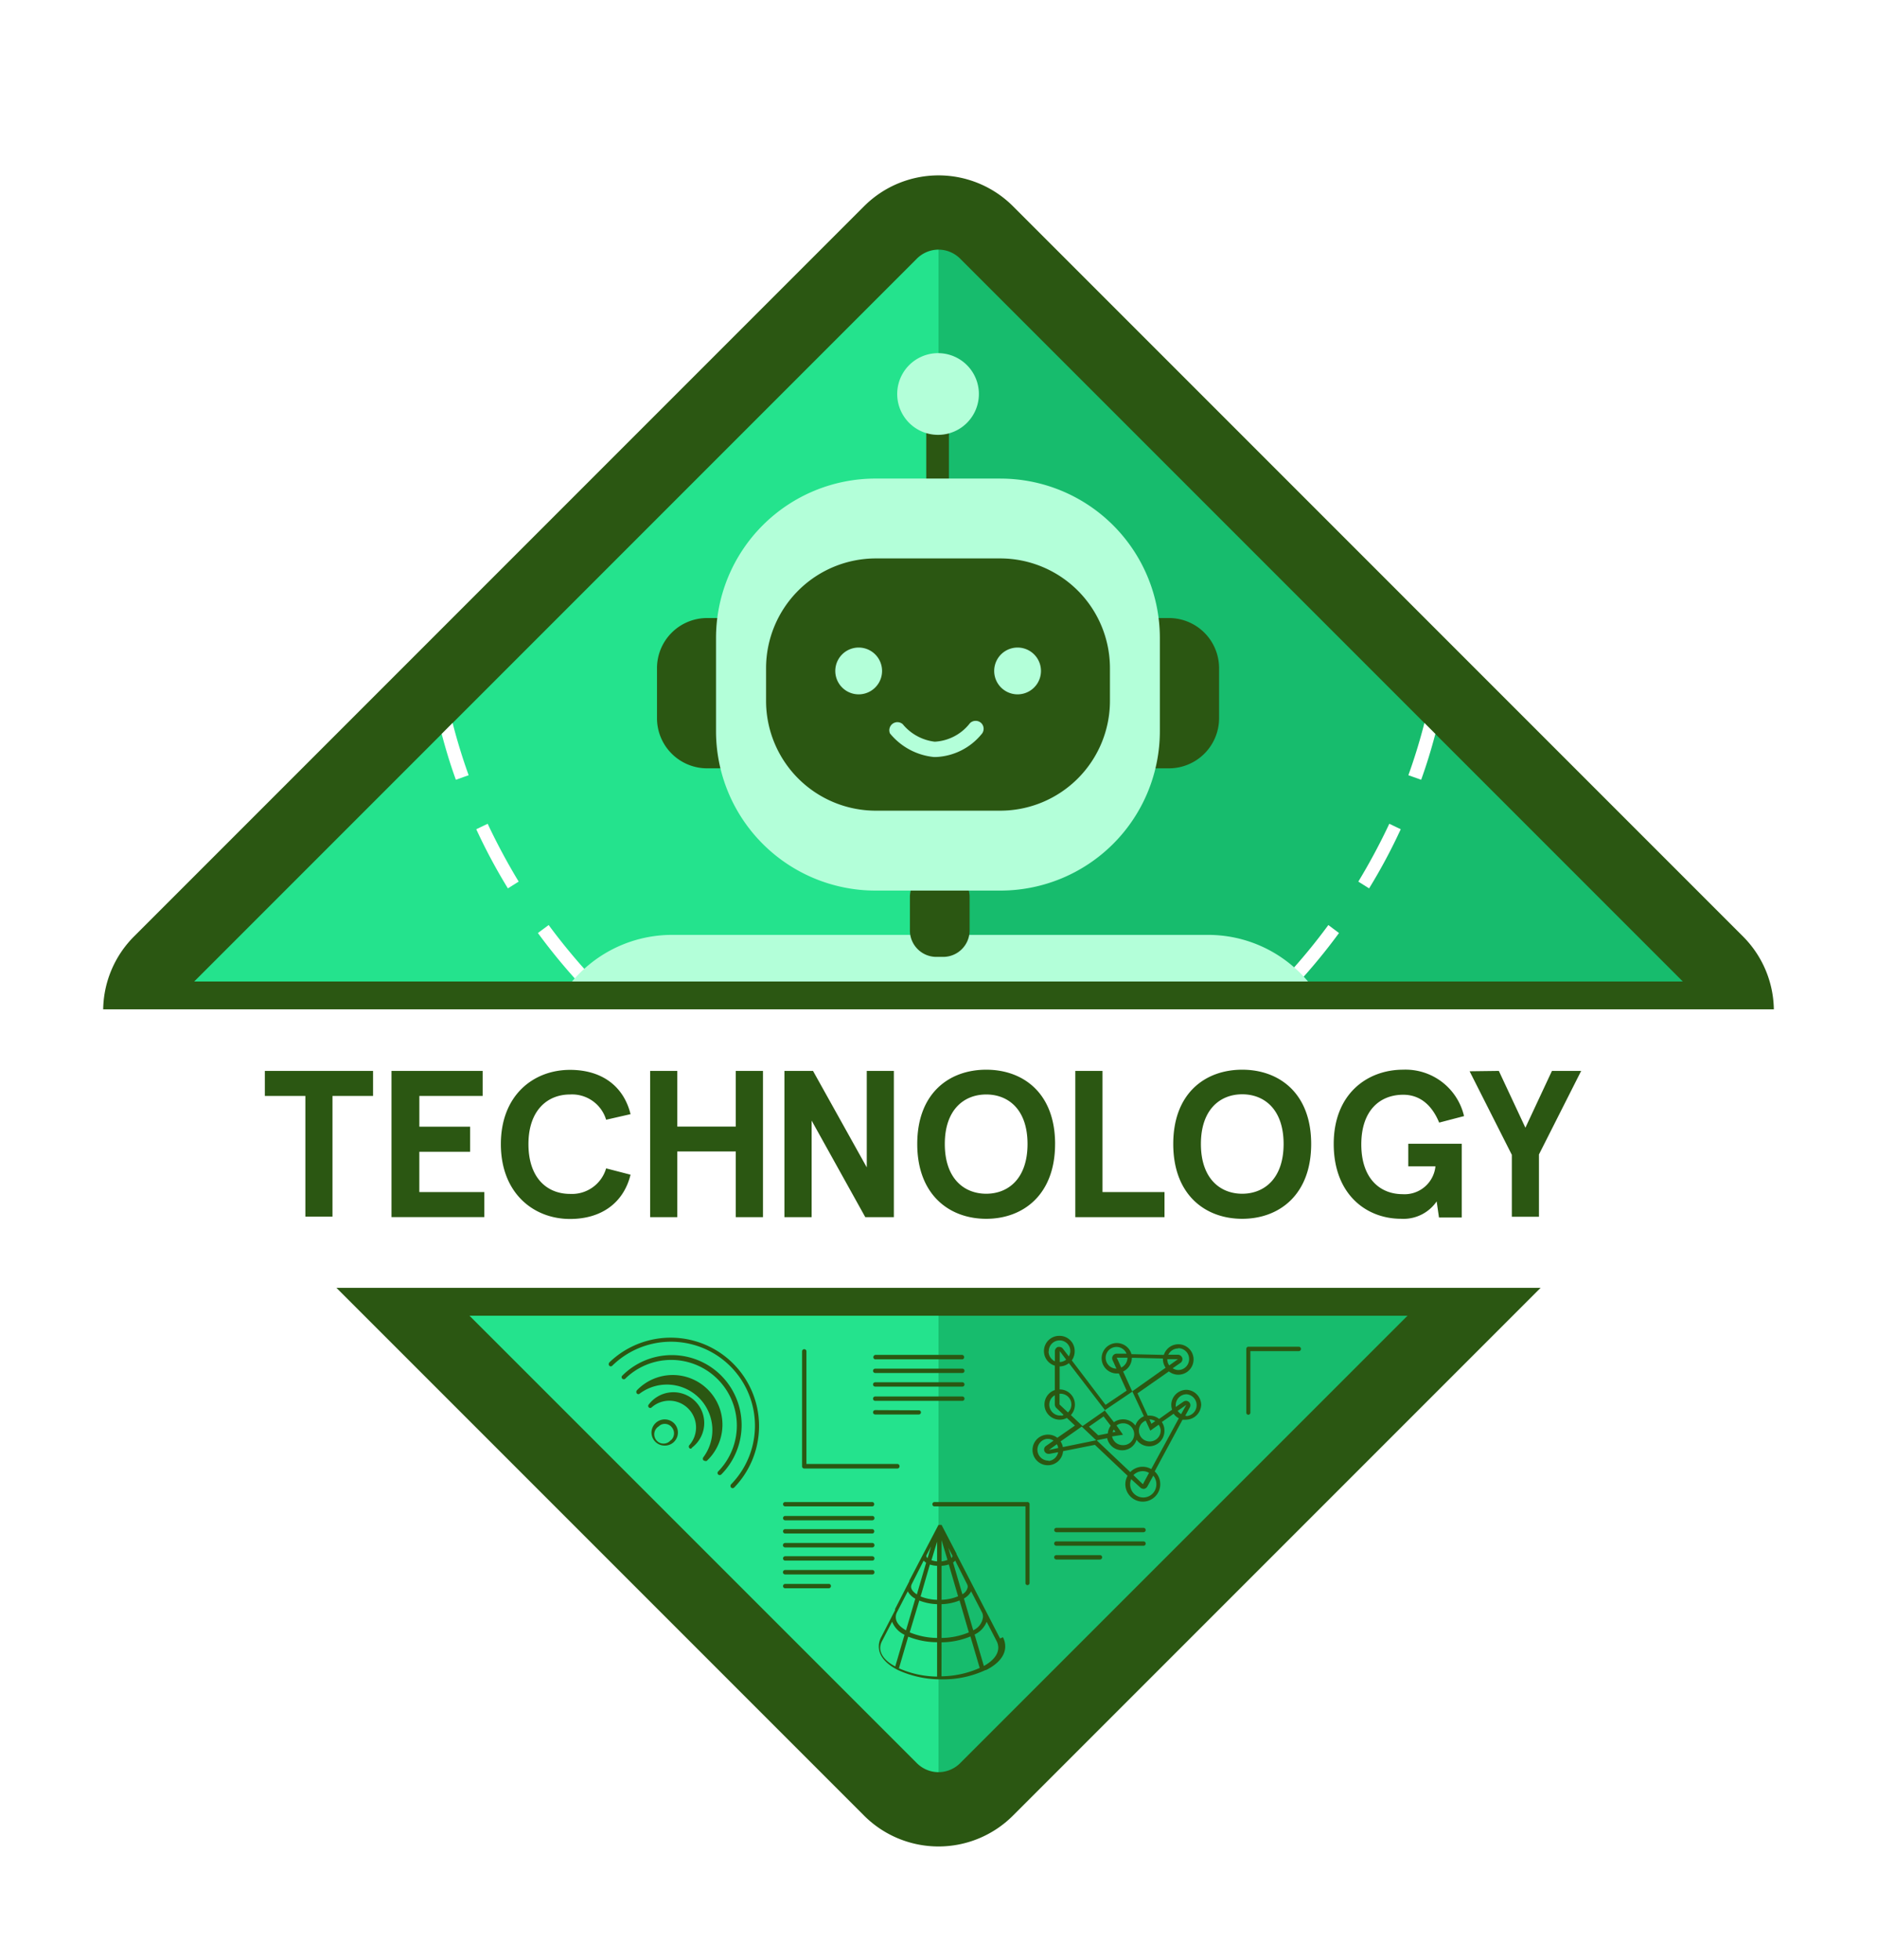
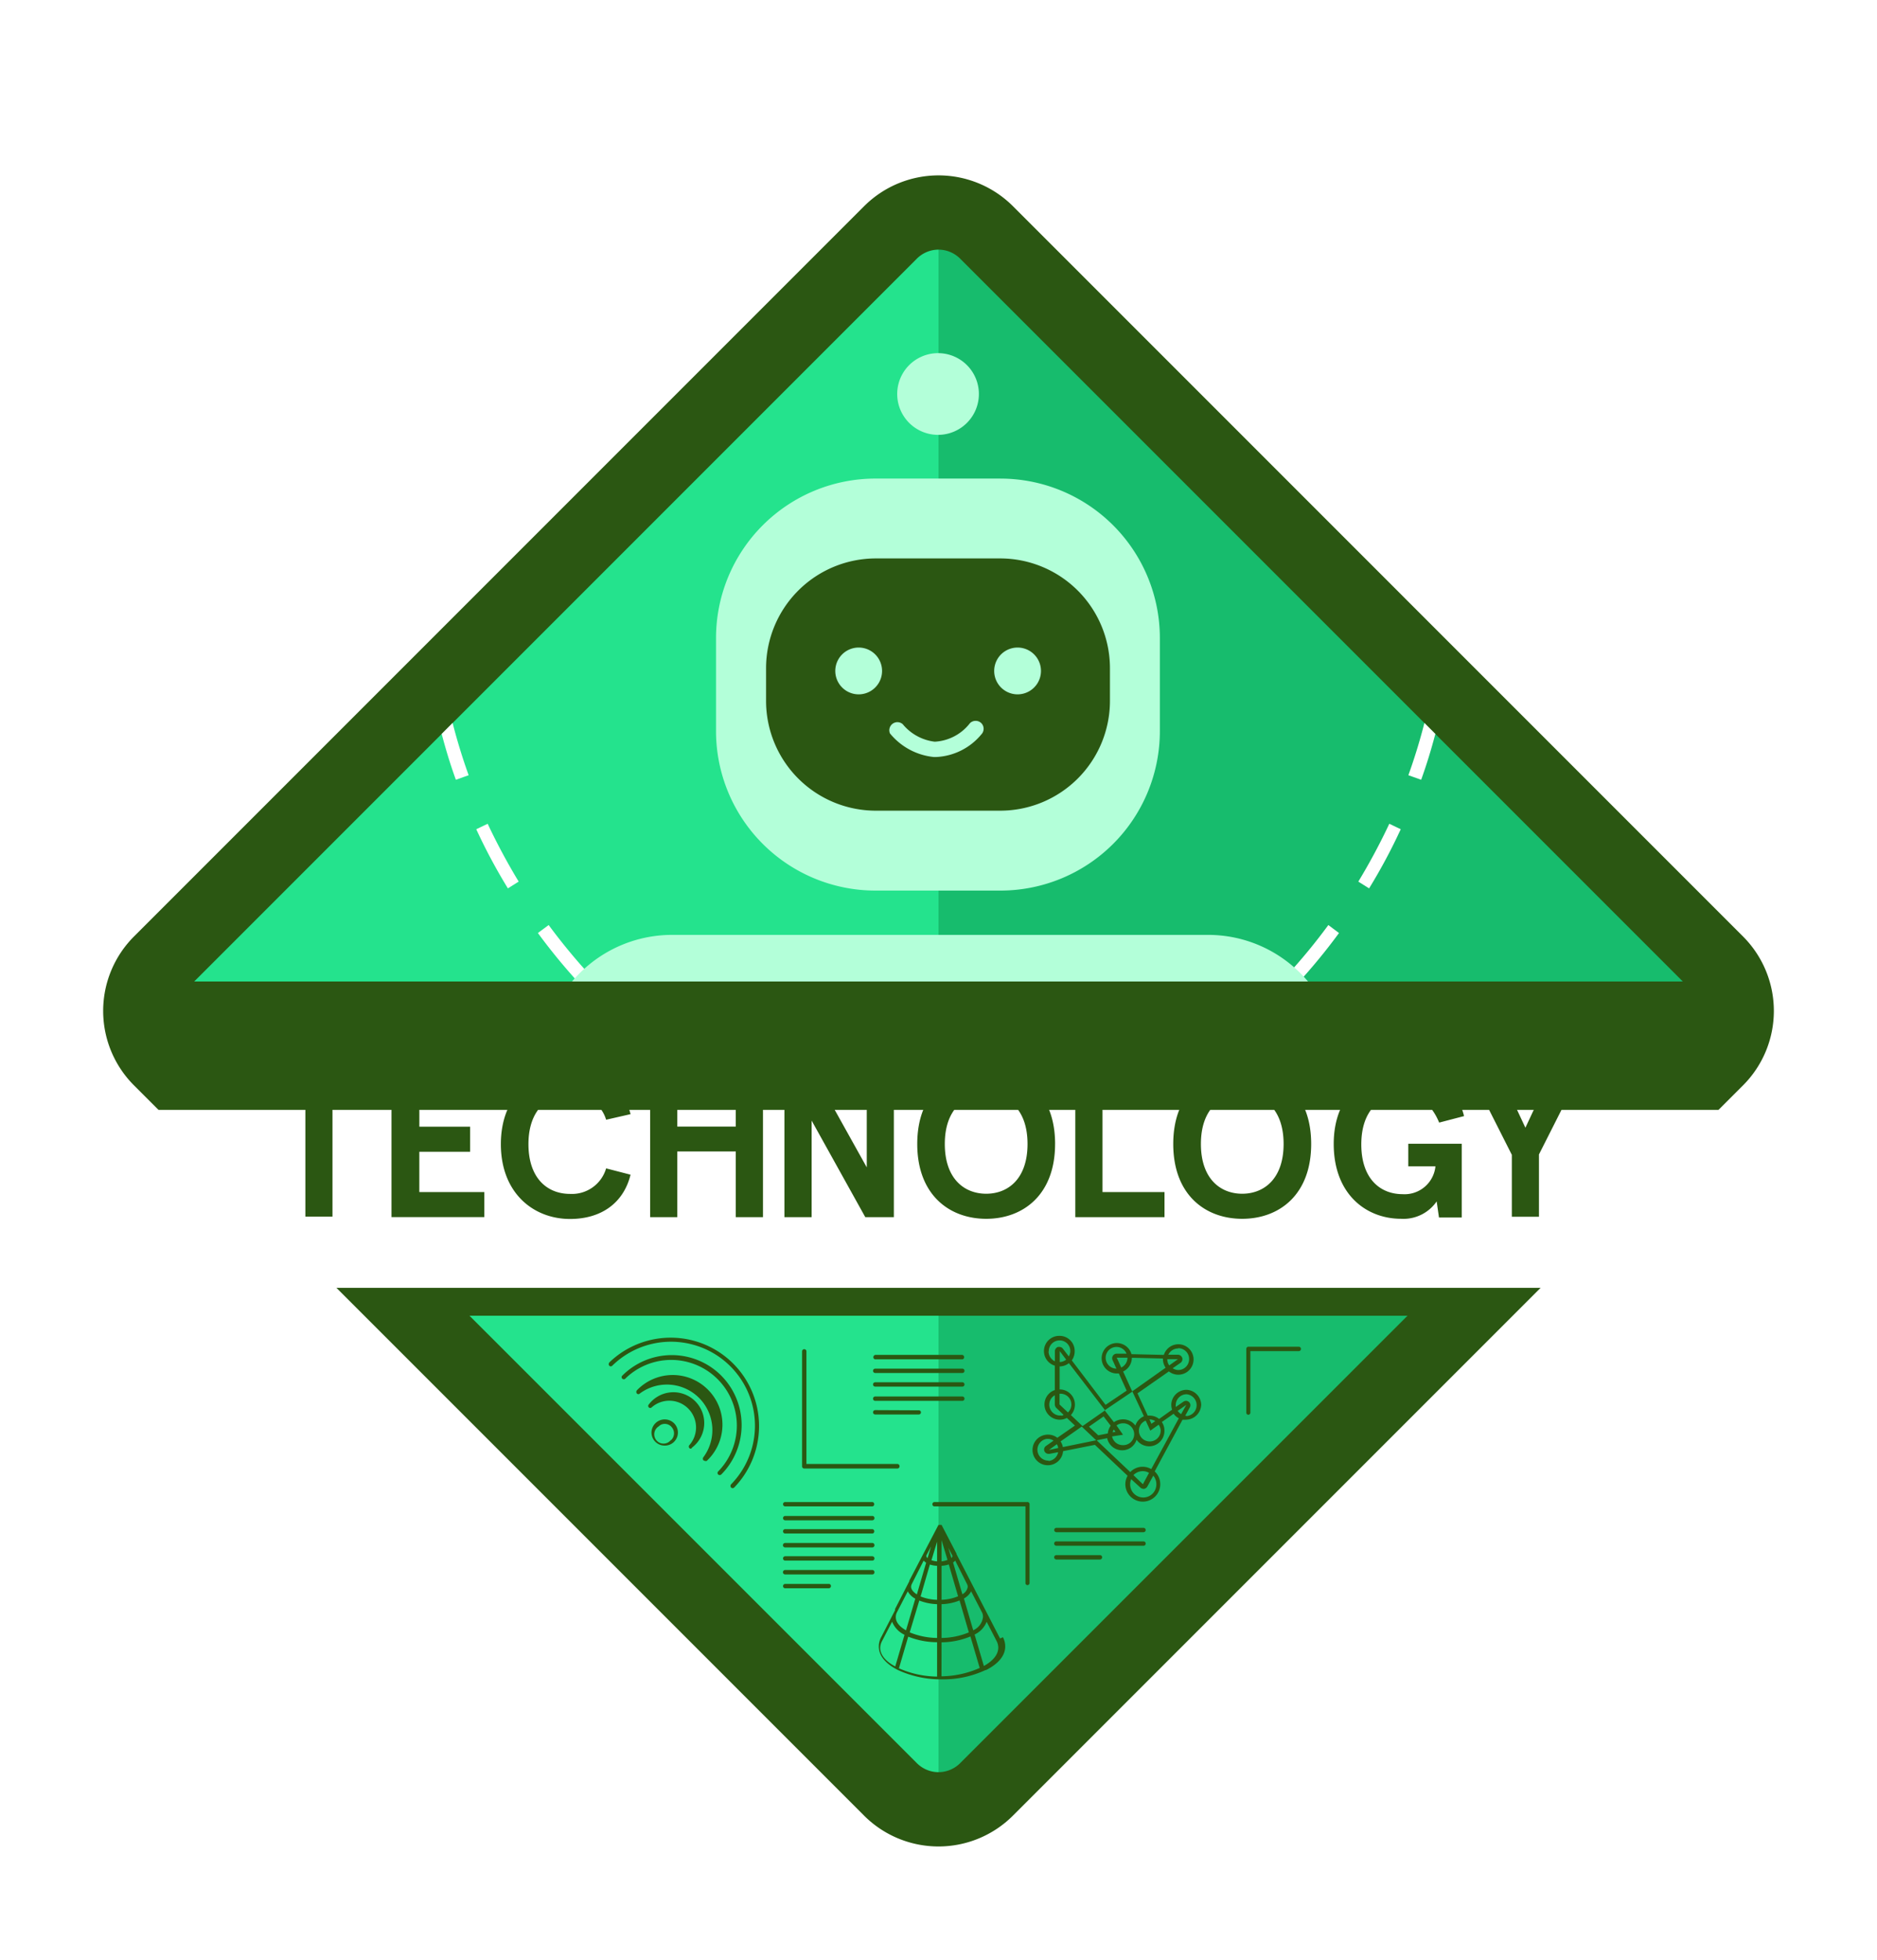
<svg xmlns="http://www.w3.org/2000/svg" width="91" height="95" fill="none">
  <g filter="url(#filter0_d)">
    <path d="M45.5 2.701a6.871 6.871 0 0 0-4.882 2.02L5.22 40.12a6.916 6.916 0 0 0 0 9.765L40.618 85.28a6.907 6.907 0 0 0 9.765 0L85.78 49.884a6.907 6.907 0 0 0 0-9.765L50.383 4.722a6.872 6.872 0 0 0-4.883-2.02z" fill="#fff" />
    <path d="M41.892 5.996L6.496 41.393a5.103 5.103 0 0 0 0 7.216l35.396 35.397a5.103 5.103 0 0 0 7.217 0l35.396-35.397a5.103 5.103 0 0 0 0-7.216L49.11 5.996a5.103 5.103 0 0 0-7.217 0z" fill="#2B5712" />
    <path d="M45.5 81.9a1.493 1.493 0 0 1-1.062-.45L9.05 46.064a1.498 1.498 0 0 1 0-2.124L44.438 8.55A1.494 1.494 0 0 1 45.5 8.1v73.8z" fill="#24E38D" />
    <path d="M45.5 8.1a1.494 1.494 0 0 1 1.062.45L81.95 43.94a1.497 1.497 0 0 1 0 2.124L46.562 81.45a1.496 1.496 0 0 1-1.062.45" fill="#17BC6D" />
    <path d="M28.144 43.731a28.97 28.97 0 0 1-2.066-2.506l.522-.387c.629.852 1.303 1.669 2.02 2.448l-.476.445zm-3.52-4.67a27.382 27.382 0 0 1-1.534-2.867l.553-.265c.452.96.954 1.895 1.503 2.803l-.522.329zm-2.523-5.265l.62-.22a27.88 27.88 0 0 1-.778-2.534l-.53.531c.197.747.422 1.49.688 2.223zm40.283 9.49a28.465 28.465 0 0 0 2.016-2.448l.517.387c-.64.873-1.33 1.71-2.065 2.506l-.468-.445zm3.47-4.554a30.505 30.505 0 0 0 1.502-2.803l.554.265a27.344 27.344 0 0 1-1.534 2.867l-.523-.329zm3.046-4.936l-.62-.22a27.88 27.88 0 0 0 .778-2.534l.53.531c-.197.747-.422 1.49-.688 2.223z" fill="#fff" />
    <path d="M55.44 70.057h-4.225a.103.103 0 0 0-.104.103.102.102 0 0 0 .03.076.104.104 0 0 0 .074.032h4.225a.105.105 0 0 0 .075-.032.103.103 0 0 0 .029-.076.103.103 0 0 0-.104-.103zm0 .657h-4.225a.104.104 0 0 0-.076.029.104.104 0 0 0-.032.075.108.108 0 0 0 .108.108h4.226a.104.104 0 0 0 .103-.109.103.103 0 0 0-.103-.103zm-2.114.666h-2.11a.104.104 0 0 0-.077.029.102.102 0 0 0-.032.075.108.108 0 0 0 .108.108h2.11a.108.108 0 0 0 .1-.15.104.104 0 0 0-.1-.063zm-15.26.265h4.226a.104.104 0 0 0 .103-.108.103.103 0 0 0-.103-.103h-4.226a.103.103 0 0 0-.103.103.104.104 0 0 0 .063.1.104.104 0 0 0 .04.008zm4.225.455h-4.225a.108.108 0 0 0-.108.108.108.108 0 0 0 .108.108H42.3a.103.103 0 0 0 .095-.108.104.104 0 0 0-.063-.1.104.104 0 0 0-.04-.008zm.001-1.98h-4.226a.103.103 0 0 0-.103.104.104.104 0 0 0 .063.1.104.104 0 0 0 .04.008h4.235a.108.108 0 0 0 .062-.174.108.108 0 0 0-.062-.038h-.009zm0 .67h-4.226a.108.108 0 0 0 0 .216h4.225a.105.105 0 0 0 .075-.032.103.103 0 0 0 .029-.076.104.104 0 0 0-.029-.076.103.103 0 0 0-.075-.032zm0-1.984h-4.226a.103.103 0 0 0-.103.103.104.104 0 0 0 .029.076.103.103 0 0 0 .075.032H42.3a.108.108 0 0 0 0-.211h-.009zm0 .675h-4.226a.103.103 0 0 0-.103.103.104.104 0 0 0 .029.076.103.103 0 0 0 .075.032h4.225a.104.104 0 0 0 .103-.108.1.1 0 0 0-.103-.103zm-2.11 3.294h-2.116a.104.104 0 0 0-.103.107.103.103 0 0 0 .103.104h2.115a.104.104 0 0 0 .104-.104.099.099 0 0 0-.103-.108zm8.301 2.642l-.697-1.35-1.413-2.736a.04.04 0 0 0 0-.023l-.702-1.35a.076.076 0 0 0-.032-.045h-.14l-.706 1.35-.706 1.35v.027l-.693 1.35v.059l-.675 1.31a.946.946 0 0 0-.113.45c0 .45.333.84.932 1.142a4.978 4.978 0 0 0 2.146.45h.036a4.852 4.852 0 0 0 2.057-.45h.027c.598-.301.931-.702.931-1.143a.945.945 0 0 0-.112-.45s-.135.063-.14.059zm-.828-1.022a.8.8 0 0 1-.472.626l-.45-1.54c.148-.078.27-.199.35-.346l.54 1.049c.027.067.037.14.032.211zm-4.18-.225l.535-1.035a.901.901 0 0 0 .365.356l-.45 1.534c-.306-.175-.495-.391-.495-.63a.501.501 0 0 1 .045-.225zm1.305-2.524a.534.534 0 0 0 .121.099l-.45 1.539c-.175-.113-.279-.243-.279-.37.001-.048.014-.096.036-.139l.572-1.13zm.36-.689l-.171.567a.15.15 0 0 1-.059-.094v-.032l.23-.44zm1.746 1.832c.02.039.03.082.031.126a.49.49 0 0 1-.26.36l-.45-1.54a.51.51 0 0 0 .103-.09l.576 1.144zm-1.238-1.107v-1.03l.288.958a1.018 1.018 0 0 1-.288.072zm-.216 0a1.143 1.143 0 0 1-.274-.054l.274-.9v.954zm0 .216v1.647a2.313 2.313 0 0 1-.8-.162l.45-1.548c.113.037.231.058.35.063zm.216 1.647v-1.647c.12-.008.238-.03.351-.068l.45 1.544a2.282 2.282 0 0 1-.8.17zm.527-2.115a.139.139 0 0 1-.05.09l-.148-.495.198.382v.023zm-1.607 2.15c.276.108.569.167.864.176v1.638a3.6 3.6 0 0 1-1.327-.27l.463-1.543zm.864 2.026v1.66a4.7 4.7 0 0 1-1.85-.4l.45-1.535c.446.177.921.269 1.4.27v.005zm.216 0a3.79 3.79 0 0 0 1.4-.284l.45 1.526a4.706 4.706 0 0 1-1.854.405l.004-1.647zm0-.212v-1.638c.3-.007.596-.068.873-.18l.45 1.548c-.42.174-.868.266-1.323.27zm-2.974.482a.725.725 0 0 1 .09-.333l.486-.936c.114.28.33.506.603.634l-.45 1.535c-.473-.252-.729-.572-.729-.9zm5.026.877l-.45-1.525a1.16 1.16 0 0 0 .585-.617l.495.959a.688.688 0 0 1 .068.283c.004.338-.248.648-.698.9zm2.107-7.947h-4.5a.104.104 0 0 0-.104.103.103.103 0 0 0 .063.1.104.104 0 0 0 .04.008h4.41v3.722a.1.1 0 0 0 .104.094.104.104 0 0 0 .095-.103v-3.82a.103.103 0 0 0-.108-.104zm7.726-5.44a.739.739 0 0 0-.747.733.773.773 0 0 0 .04.23l-.63.45a.724.724 0 0 0-.45-.162h-.103l-.495-1.08 1.521-1.062a.739.739 0 0 0 1.197-.58.737.737 0 0 0-1.44-.221l-1.57-.036a.737.737 0 1 0-.711.936h.099l.378.832-1.022.689-1.638-2.156a.75.75 0 0 0 .14-.45.73.73 0 0 0-.752-.738.738.738 0 0 0-.211 1.445v1.183a.736.736 0 0 0-.264 1.239.74.74 0 0 0 .849.111l.391.37-.855.593a.715.715 0 0 0-.45-.153.742.742 0 1 0 .73.801l1.543-.306 1.584 1.499a.824.824 0 0 0-.108.405.846.846 0 1 0 1.422-.617l1.35-2.506a.9.9 0 0 0 .157 0 .747.747 0 0 0 .747-.738.742.742 0 0 0-.702-.711zm-1.26 1.975a.531.531 0 0 1-.901.379.529.529 0 0 1-.067-.668.522.522 0 0 1 .24-.192l.224.486.405-.288a.58.58 0 0 1 .1.283zm-.535-.54c.095.003.188.031.27.081l-.185.13-.094-.21h.009zm.855-2.92h.517l-.423.301a.482.482 0 0 1-.094-.288v-.013zm.526-.531a.522.522 0 0 1 .531.522.527.527 0 0 1-.522.535.522.522 0 0 1-.274-.085l.382-.266a.216.216 0 0 0 .081-.238.23.23 0 0 0-.198-.153h-.477a.527.527 0 0 1 .477-.302v-.013zm-2.983.99a.526.526 0 1 1 .481-.725h-.486a.221.221 0 0 0-.198.297l.203.45v-.022zm.526-.527a.531.531 0 0 1-.301.473l-.22-.477h.53l-.009.004zm-.211.666a.738.738 0 0 0 .423-.666l1.507.036v.027c0 .15.046.296.13.419l-1.62 1.147-.44-.963zm.45.972l.558 1.197a.74.74 0 0 0-.414.45.739.739 0 0 0-.59-.301.774.774 0 0 0-.45.14l-.45-.577 1.346-.909zm-1.656 2.12l-.45-.419.71-.495.343.45a.77.77 0 0 0-.14.374l-.463.09zm.751-.28l.086.109-.135.027a.598.598 0 0 1 .04-.122l.01-.013zm.45.253l-.315-.45a.5.5 0 0 1 .293-.104.53.53 0 1 1 0 1.058.526.526 0 0 1-.509-.423l.531-.081zm-3.6-4.05a.522.522 0 0 1 .522-.522.513.513 0 0 1 .45.774l-.288-.374a.211.211 0 0 0-.17-.085h-.068a.226.226 0 0 0-.149.198v.5a.531.531 0 0 1-.306-.473l.01-.018zm.842.41a.527.527 0 0 1-.31.116v-.53l.31.413zm.09 2.56l-.41-.387v-.518a.522.522 0 0 1 .41.9v.005zm-.31.148h-.118a.531.531 0 0 1-.477-.576.518.518 0 0 1 .266-.405v.45a.261.261 0 0 0 .067.158l.36.342a.503.503 0 0 1-.108.05l.01-.019zm.45-.022a.75.75 0 0 0 .14-.788.736.736 0 0 0-.685-.454v-1.116a.738.738 0 0 0 .45-.158l1.755 2.286-1.094.765-.567-.535zm-.68 1.413c.034.056.056.12.067.184l-.45.095.383-.28zm-.396.796a.53.53 0 0 1-.1-1.053h.1a.45.45 0 0 1 .234.086l-.365.256a.207.207 0 0 0 .009.349.216.216 0 0 0 .117.034h.04l.424-.081a.526.526 0 0 1-.473.427l.014-.018zm5.22 1.152a.635.635 0 1 1-1.27 0c0-.086.017-.172.05-.252l.45.41a.23.23 0 0 0 .149.058h.027a.238.238 0 0 0 .157-.112l.288-.527c.099.119.151.269.149.423zm-1.112-.45a.638.638 0 0 1 .45-.193.59.59 0 0 1 .306.085l-.297.55-.459-.442zm.864-.292a.827.827 0 0 0-1.017.144l-1.633-1.544-1.634.333a.737.737 0 0 0-.112-.274l1.026-.72.706.67.527-.108a.743.743 0 0 0 1.158.45.734.734 0 0 0 .268-.373.742.742 0 0 0 1.35-.45.711.711 0 0 0-.126-.41l.572-.4a.703.703 0 0 0 .252.22l-1.337 2.462zm1.274-2.817l.427-.297-.252.45a.6.6 0 0 1-.157-.144l-.018-.01zm.427.234h-.054l.225-.41a.21.21 0 0 0-.085-.288.18.18 0 0 0-.1-.027.225.225 0 0 0-.12.036l-.379.261a.644.644 0 0 1 0-.09.526.526 0 0 1 .522-.526.53.53 0 0 1 0 1.057l-.009-.013zM42.431 61.89h4.226a.104.104 0 0 0 .085-.086.113.113 0 0 0-.085-.13H42.43a.117.117 0 0 0-.087.132.104.104 0 0 0 .087.084zm0 .661h4.225a.103.103 0 0 0 .104-.103.104.104 0 0 0-.104-.108h-4.225a.105.105 0 0 0-.075.032.104.104 0 0 0-.029.076.104.104 0 0 0 .104.103zm0 .661h4.225a.103.103 0 0 0 .104-.103.104.104 0 0 0-.104-.108h-4.225a.103.103 0 0 0-.104.108.104.104 0 0 0 .104.103zm4.329.585a.104.104 0 0 0-.104-.107h-4.225a.103.103 0 0 0-.104.108.103.103 0 0 0 .104.103h4.225a.103.103 0 0 0 .104-.104zm-4.33.554a.103.103 0 0 0-.103.108.104.104 0 0 0 .104.103h2.115a.103.103 0 0 0 .095-.142.098.098 0 0 0-.095-.06l-2.115-.01z" fill="#2B5712" />
    <path d="M53.19 65.814l-.01.001.002.005.008-.002v-.004zM29.54 62.05a.108.108 0 0 0 .032.171.098.098 0 0 0 .111-.023 4.07 4.07 0 0 1 5.76 5.751.122.122 0 0 0 0 .153.111.111 0 0 0 .077.032.11.11 0 0 0 .076-.032 4.285 4.285 0 0 0-6.057-6.061v.009z" fill="#2B5712" />
    <path d="M34.97 62.68a3.391 3.391 0 0 0-4.801 0 .098.098 0 0 0-.031.073.098.098 0 0 0 .03.072.108.108 0 0 0 .15 0l.049-.05a3.183 3.183 0 0 1 4.45 4.55.098.098 0 0 0-.03.072.098.098 0 0 0 .03.072c.021.02.048.03.077.031a.126.126 0 0 0 .076-.031 3.402 3.402 0 0 0 0-4.788z" fill="#2B5712" />
    <path d="M34.273 63.311a2.407 2.407 0 0 0-3.397.081.122.122 0 0 0 0 .153.101.101 0 0 0 .072.032.1.1 0 0 0 .072-.032 2.205 2.205 0 0 1 3.082 3.087.118.118 0 0 0 0 .149.162.162 0 0 0 .077.031c.027.011.058.011.085 0l.086-.085a2.402 2.402 0 0 0-.077-3.416z" fill="#2B5712" />
    <path d="M33.548 63.784a1.498 1.498 0 0 0-2.097.297.1.1 0 0 0 .033.158.1.1 0 0 0 .111-.023 1.296 1.296 0 0 1 1.827 1.831.108.108 0 0 0 0 .144.085.085 0 0 0 .072.027.072.072 0 0 0 .054-.05 1.493 1.493 0 0 0 0-2.385z" fill="#2B5712" />
    <path d="M32.216 64.801a.64.64 0 0 0-.63.644.633.633 0 0 0 .644.625.624.624 0 0 0 .45-.184.635.635 0 0 0-.463-1.084zm.315.99a.45.45 0 1 1-.594-.653.409.409 0 0 1 .293-.121.45.45 0 0 1 .301.121l.027.032a.452.452 0 0 1-.027.639v-.018zm6.458 1.39h4.527a.102.102 0 0 0 .07-.037.104.104 0 0 0 .025-.076.108.108 0 0 0-.108-.108h-4.406v-5.458a.103.103 0 0 0-.108-.104.104.104 0 0 0-.103.104v5.575a.103.103 0 0 0 .103.104zm23.98-5.904h-2.444a.105.105 0 0 0-.074.032.104.104 0 0 0-.029.076v3.087a.103.103 0 0 0 .104.104.107.107 0 0 0 .094-.086V61.49h2.349a.103.103 0 0 0 .103-.104.104.104 0 0 0-.103-.108z" fill="#2B5712" />
    <path d="M58.563 41.315H32.585a6.336 6.336 0 0 0-6.336 6.336v.01c0 3.499 2.837 6.335 6.336 6.335h25.978c3.5 0 6.337-2.836 6.337-6.336v-.009c0-3.499-2.837-6.336-6.337-6.336z" fill="#B3FFD9" />
-     <path d="M45.725 38.197h-.328c-.709 0-1.283.575-1.283 1.283v1.62c0 .708.575 1.282 1.283 1.282h.328c.709 0 1.283-.574 1.283-1.282v-1.62c0-.708-.574-1.283-1.283-1.283zm-10.57-12.24h-.873a2.43 2.43 0 0 0-2.43 2.43v2.425a2.43 2.43 0 0 0 2.43 2.43h.873a2.43 2.43 0 0 0 2.43-2.43v-2.425a2.43 2.43 0 0 0-2.43-2.43zm21.518 0H55.8a2.43 2.43 0 0 0-2.43 2.43v2.425a2.43 2.43 0 0 0 2.43 2.43h.873a2.43 2.43 0 0 0 2.43-2.43v-2.425a2.43 2.43 0 0 0-2.43-2.43zm-11.767-9.41h1.098v3.5h-1.098v-3.5z" fill="#2B5712" />
    <path d="M48.502 19.197h-6.057a7.731 7.731 0 0 0-7.731 7.731v4.51a7.731 7.731 0 0 0 7.73 7.73h6.058a7.731 7.731 0 0 0 7.73-7.73v-4.51a7.731 7.731 0 0 0-7.73-7.73z" fill="#B3FFD9" />
    <path d="M48.489 23.068h-6.026a5.324 5.324 0 0 0-5.323 5.324v1.58a5.324 5.324 0 0 0 5.323 5.323h6.026a5.324 5.324 0 0 0 5.323-5.324v-1.58a5.323 5.323 0 0 0-5.323-5.323z" fill="#2B5712" />
    <path d="M41.63 29.656a1.134 1.134 0 1 0 0-2.268 1.134 1.134 0 0 0 0 2.268zm7.704 0a1.134 1.134 0 1 0 0-2.268 1.134 1.134 0 0 0 0 2.268zm-3.937 3.038h-.121a3.151 3.151 0 0 1-2.129-1.144.392.392 0 0 1 .617-.45c.388.473.944.778 1.552.851a2.312 2.312 0 0 0 1.71-.9.396.396 0 0 1 .549 0 .391.391 0 0 1 0 .549 3.02 3.02 0 0 1-2.178 1.093zm.081-15.616a1.98 1.98 0 1 0 0-3.96 1.98 1.98 0 0 0 0 3.96z" fill="#B3FFD9" />
    <path d="M84.263 44.447v-.873H6.5a5.499 5.499 0 0 0 1.35 4.685l10.755 11.515h53.775L83.134 48.26a5.315 5.315 0 0 0 1.12-1.859l.01-1.953z" fill="#2B5712" />
-     <path d="M5.937 49.797l8.63 8.627h61.867l8.63-8.627A6.749 6.749 0 0 0 87.05 45v-.076H3.957a6.777 6.777 0 0 0 1.98 4.873z" fill="#fff" />
+     <path d="M5.937 49.797l8.63 8.627h61.867l8.63-8.627A6.749 6.749 0 0 0 87.05 45v-.076a6.777 6.777 0 0 0 1.98 4.873z" fill="#fff" />
    <path d="M12.839 47.908h5.247v1.215h-1.967v5.85h-1.314v-5.85H12.84v-1.215zm10.561 0v1.215h-3.069v1.49h2.462v1.215H20.33v1.953h3.15v1.215h-4.5v-7.088h4.42zm5.986 2.367a1.724 1.724 0 0 0-1.75-1.224c-1.098 0-2.016.77-2.016 2.407 0 1.638.9 2.412 2.016 2.412a1.724 1.724 0 0 0 1.75-1.237l1.184.306c-.333 1.35-1.395 2.146-2.934 2.146-1.773 0-3.353-1.255-3.353-3.627 0-2.371 1.58-3.6 3.353-3.6 1.539 0 2.6.788 2.934 2.147l-1.184.27zm2.133-2.367h1.318v2.7h2.835v-2.7h1.319v7.088h-1.319v-3.182h-2.835v3.182H31.52v-7.088zm11.817 0v7.088H41.95l-2.601-4.68v4.68H38.03v-7.088h1.386l2.606 4.676v-4.676h1.314zm7.816 3.542c0 2.461-1.548 3.627-3.339 3.627-1.79 0-3.343-1.166-3.343-3.627 0-2.462 1.548-3.6 3.343-3.6 1.796 0 3.34 1.138 3.34 3.6zm-5.346 0c0 1.683.94 2.412 2.007 2.412 1.067 0 2.003-.73 2.003-2.412 0-1.683-.94-2.399-2.003-2.399-1.062 0-2.007.72-2.007 2.399zm7.645-3.542v5.873h3.006v1.215h-4.324v-7.088h1.318zm10.117 3.542c0 2.461-1.548 3.627-3.344 3.627-1.795 0-3.343-1.166-3.343-3.627 0-2.462 1.552-3.6 3.343-3.6s3.344 1.138 3.344 3.6zm-5.346 0c0 1.683.94 2.412 2.002 2.412 1.062 0 2.007-.73 2.007-2.412 0-1.683-.94-2.408-2.007-2.408-1.066 0-2.002.73-2.002 2.408zm11.43 2.784a1.952 1.952 0 0 1-1.724.842c-1.71 0-3.267-1.206-3.267-3.627s1.62-3.6 3.37-3.6a2.912 2.912 0 0 1 2.948 2.25l-1.206.315c-.333-.81-.9-1.35-1.741-1.35-1.134 0-2.034.76-2.034 2.407s.9 2.412 2.002 2.412a1.502 1.502 0 0 0 1.593-1.35h-1.318V51.44h2.592v3.573h-1.103l-.112-.779zm3.014-6.326l1.288 2.754 1.287-2.754h1.417l-2.047 4.05v3.02h-1.315v-3.002l-2.047-4.05 1.418-.018z" fill="#2B5712" />
  </g>
  <defs>
    <filter id="filter0_d" x="-2.5" y=".001" width="96" height="97" filterUnits="userSpaceOnUse" color-interpolation-filters="sRGB">
      <feFlood flood-opacity="0" result="BackgroundImageFix" />
      <feColorMatrix in="SourceAlpha" values="0 0 0 0 0 0 0 0 0 0 0 0 0 0 0 0 0 0 127 0" />
      <feOffset dy="4" />
      <feGaussianBlur stdDeviation="1.5" />
      <feColorMatrix values="0 0 0 0 0 0 0 0 0 0 0 0 0 0 0 0 0 0 0.15 0" />
      <feBlend in2="BackgroundImageFix" result="effect1_dropShadow" />
      <feBlend in="SourceGraphic" in2="effect1_dropShadow" result="shape" />
    </filter>
  </defs>
</svg>